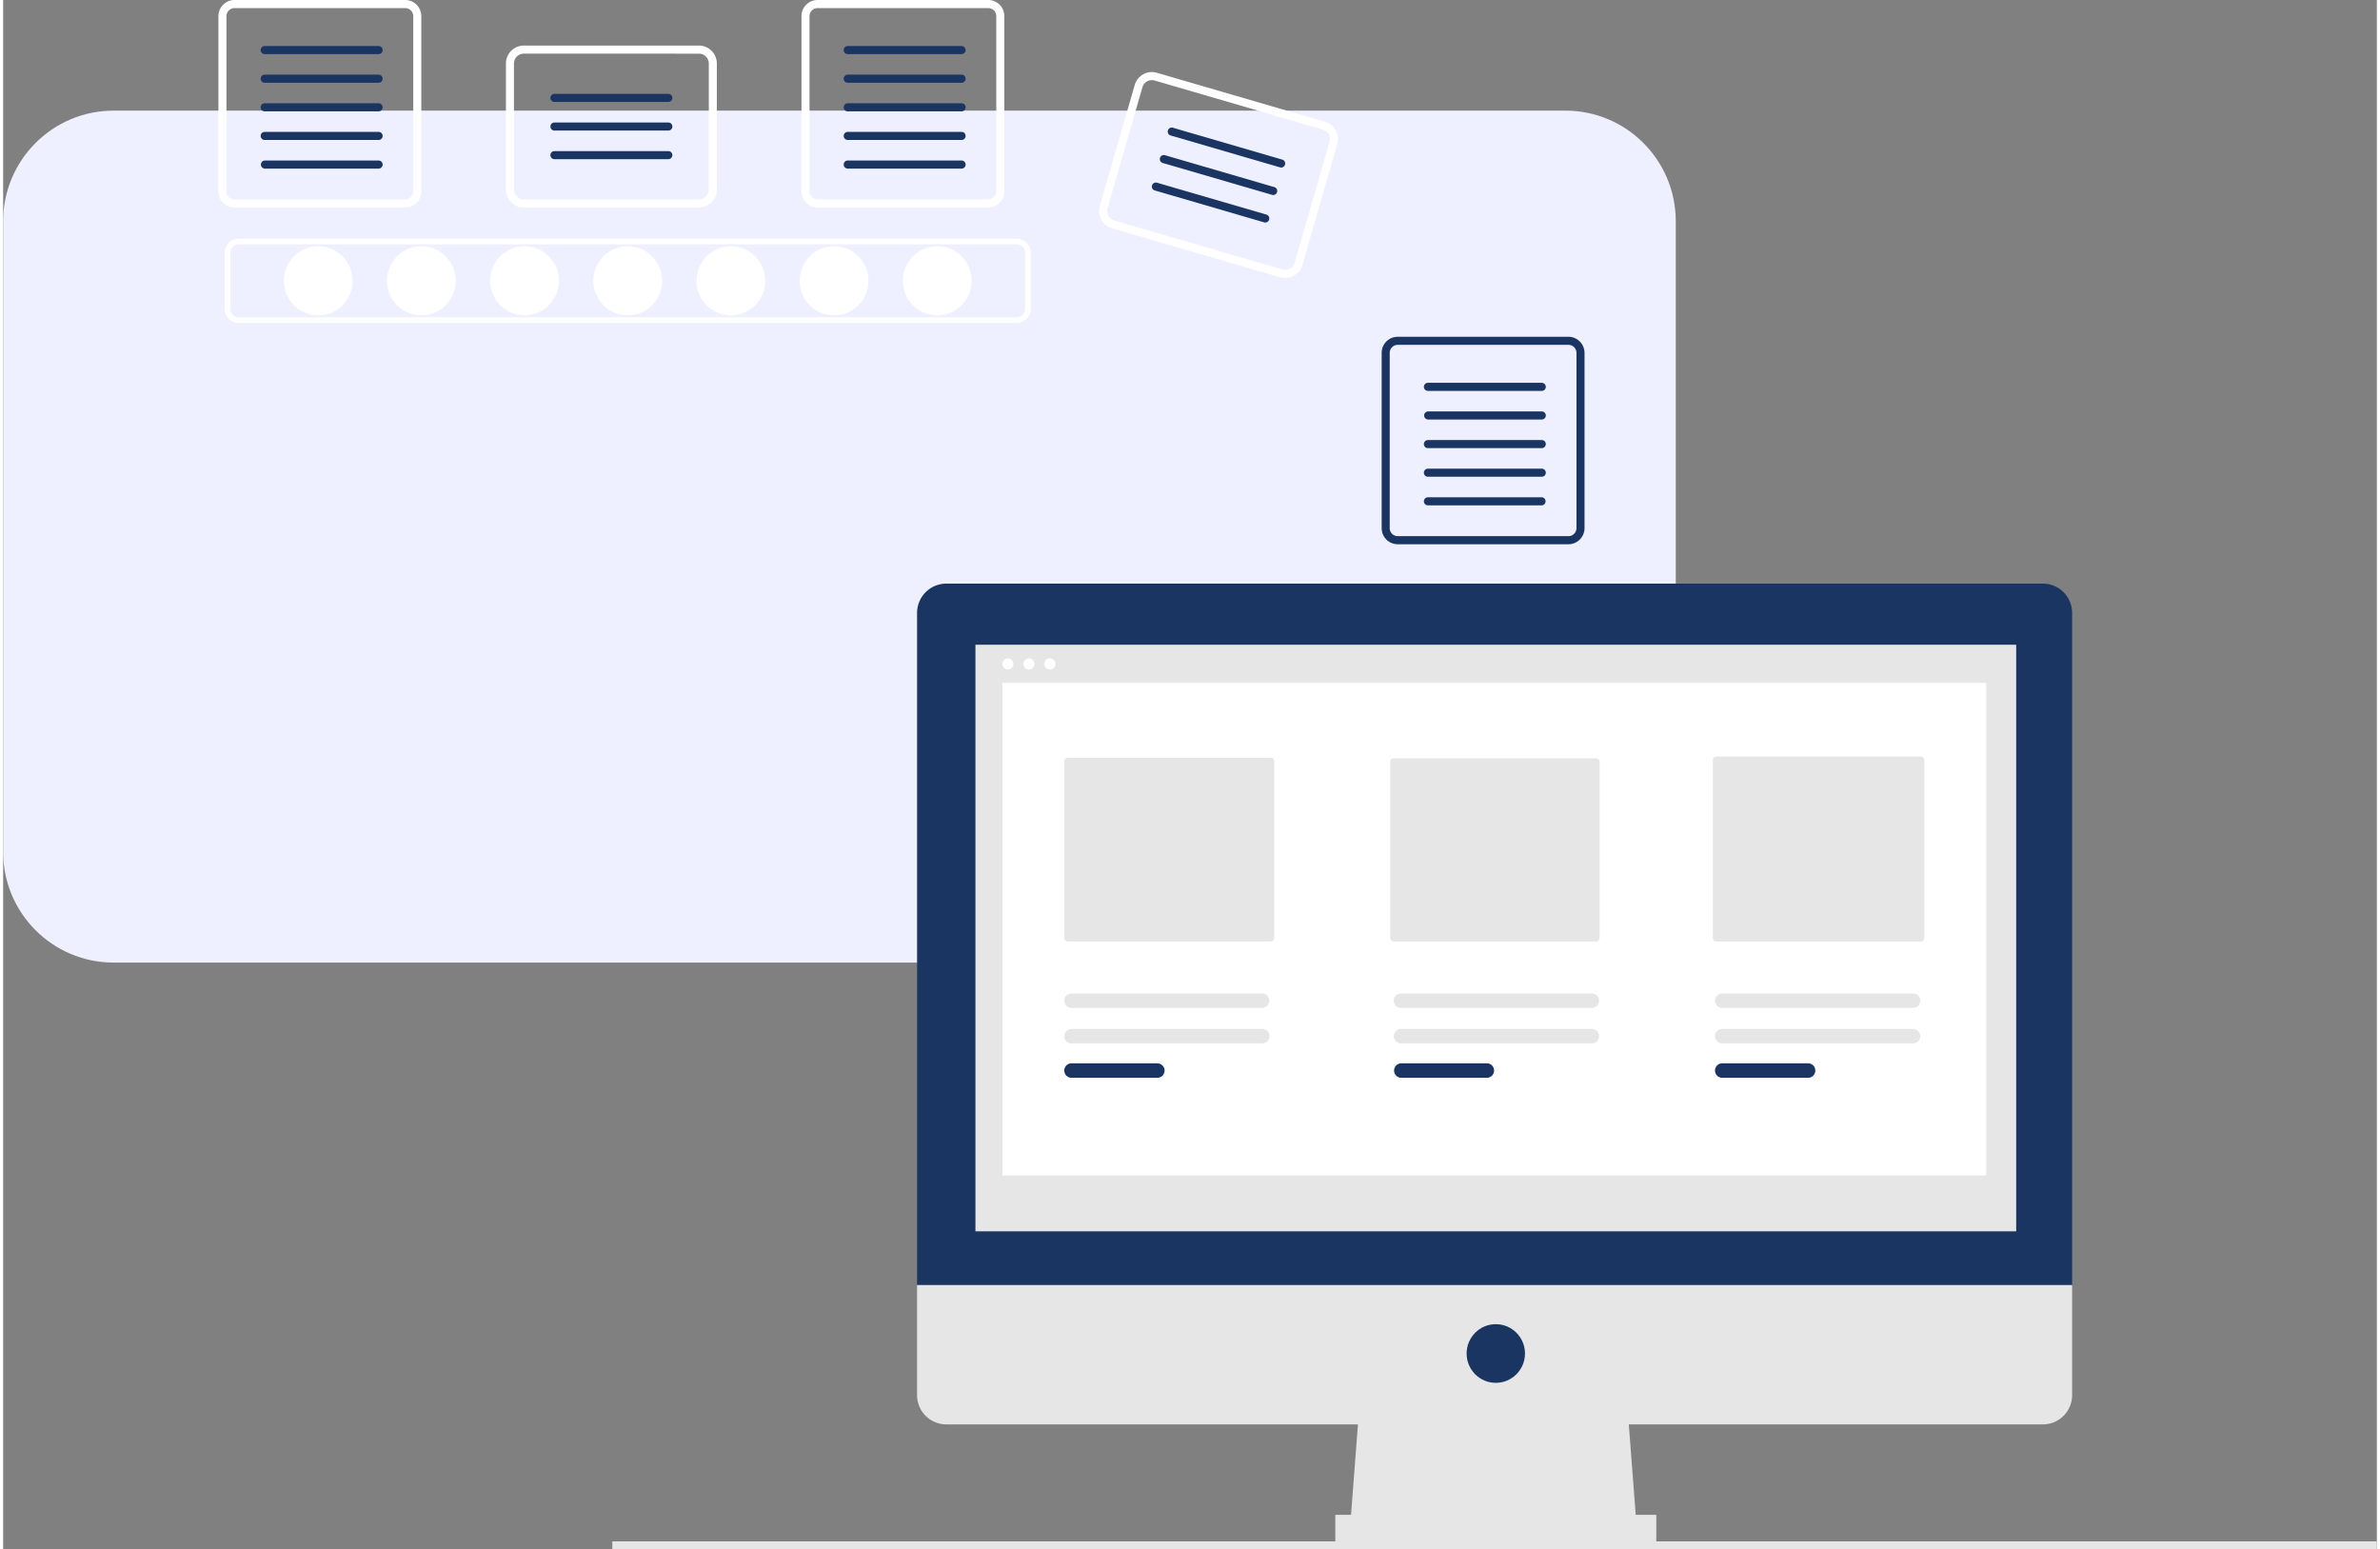
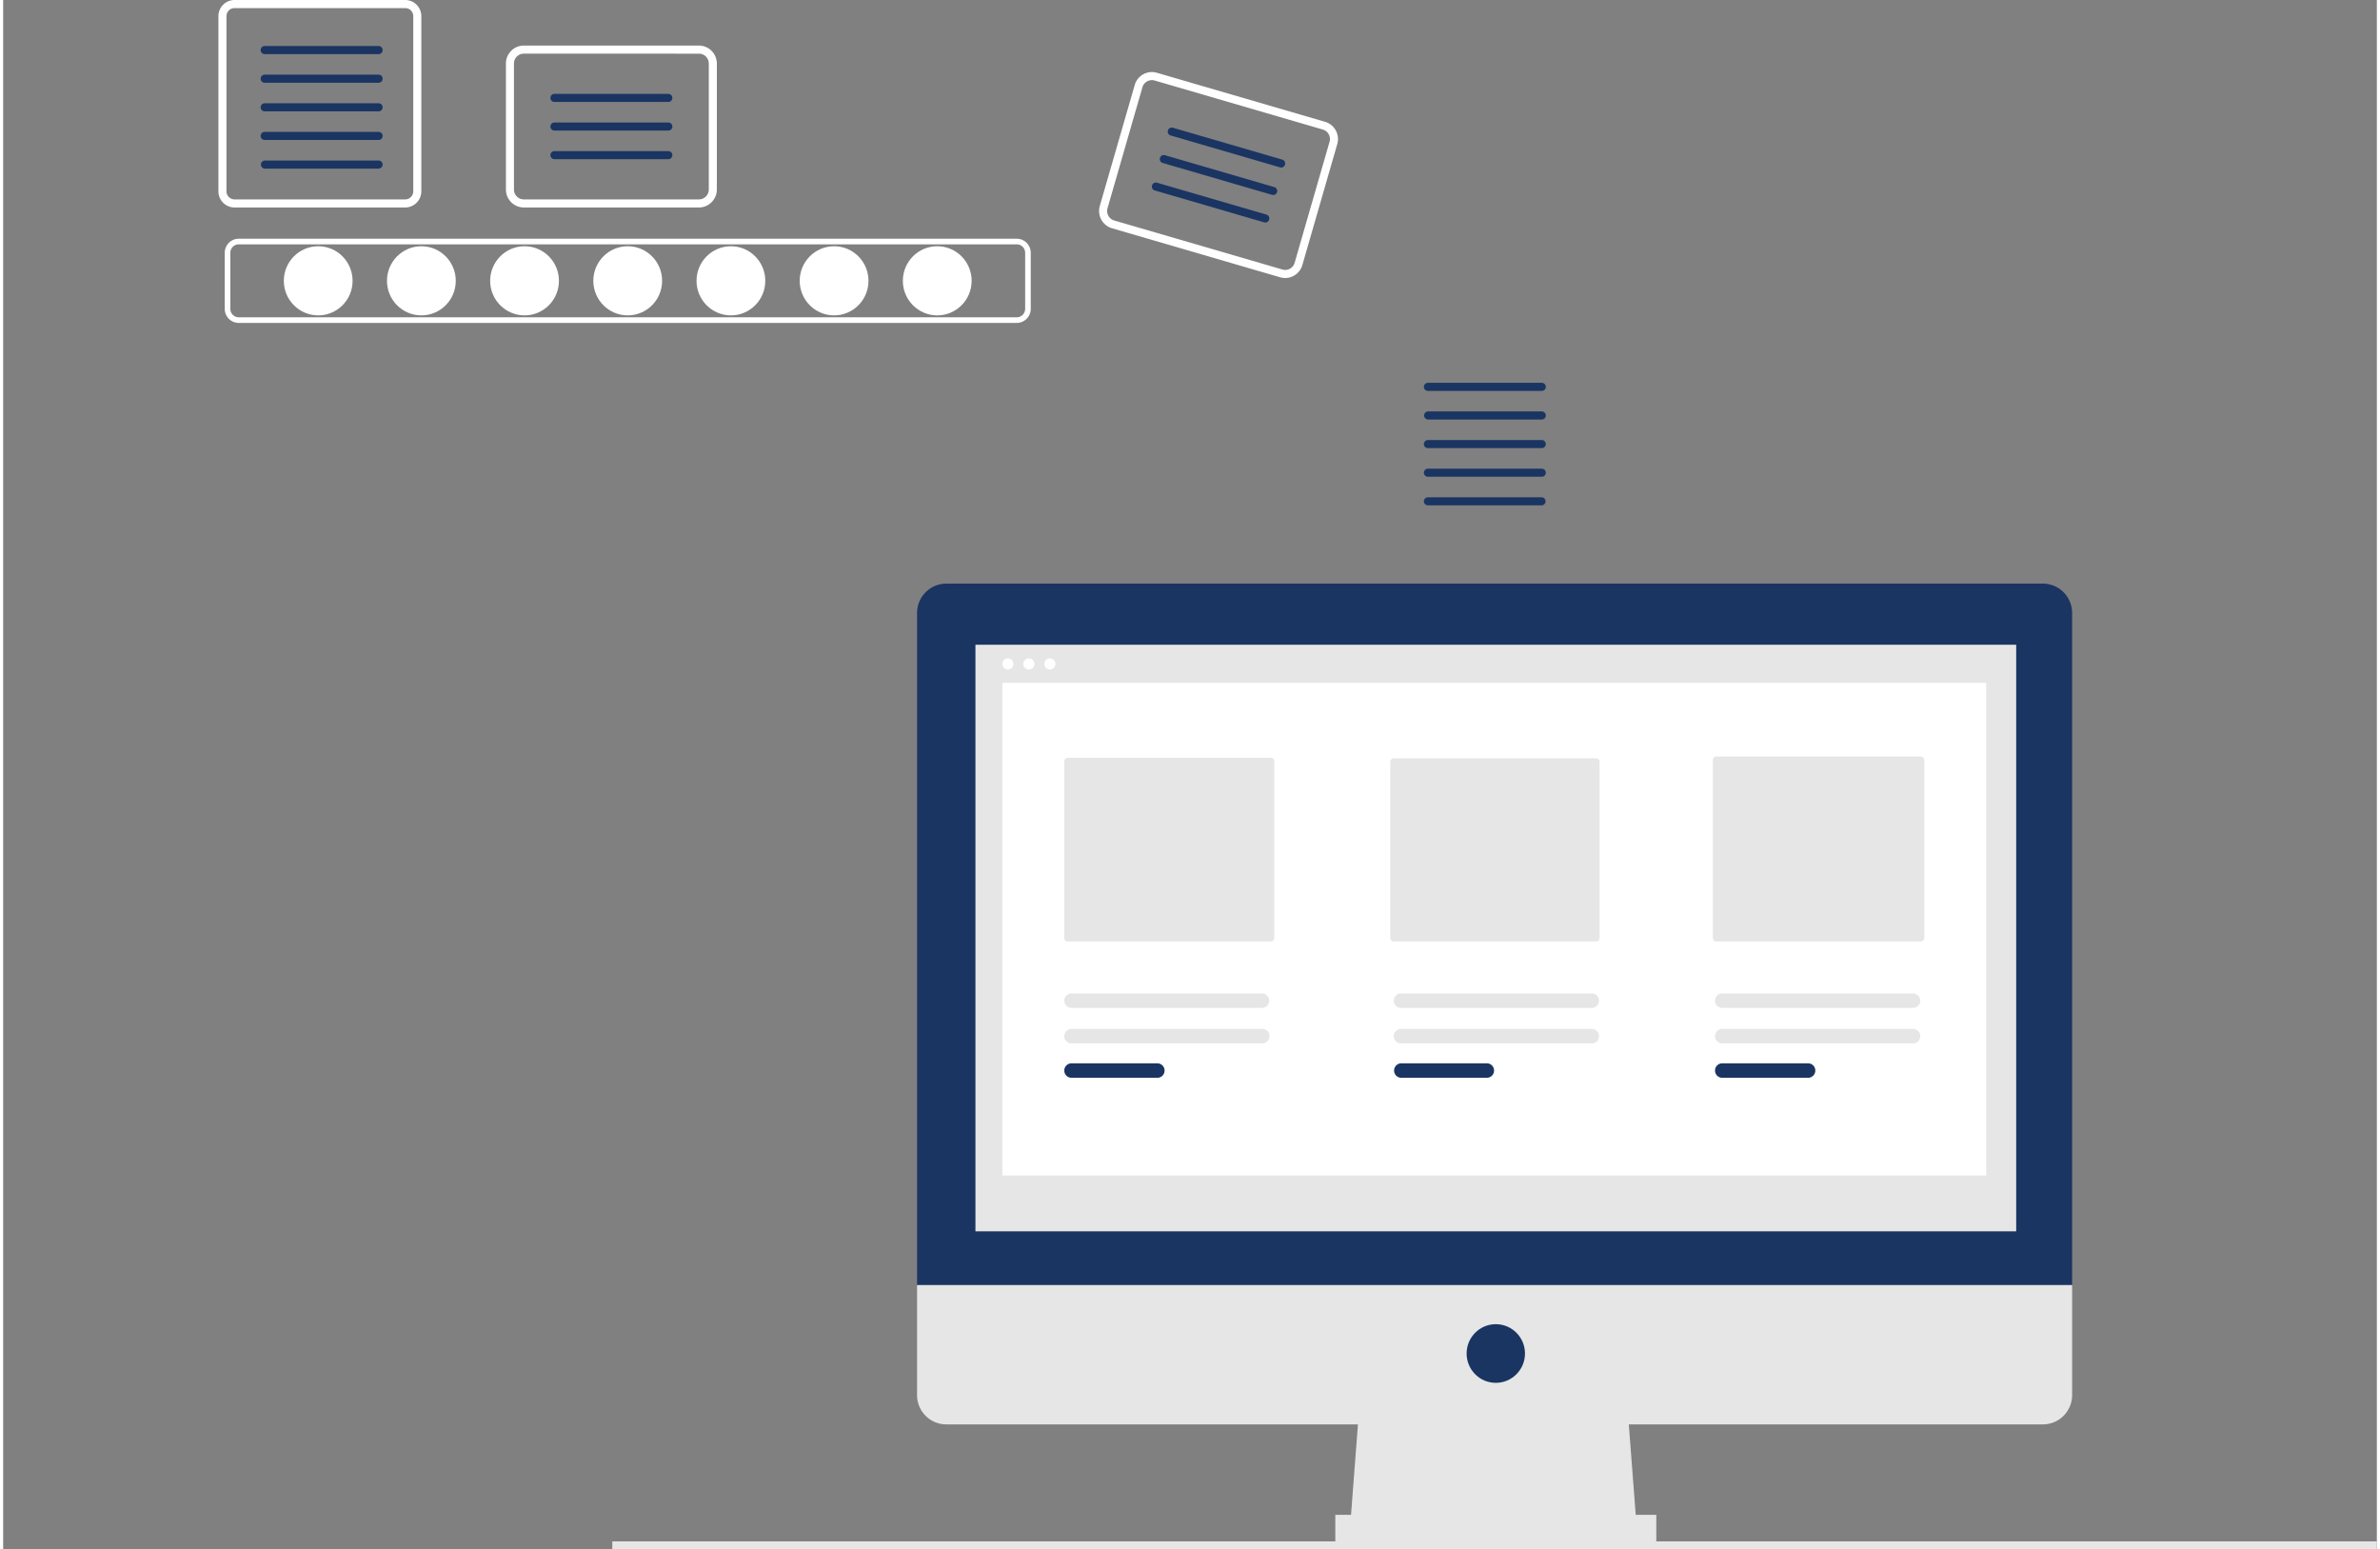
<svg xmlns="http://www.w3.org/2000/svg" width="378" height="246" viewBox="0 0 377 246">
  <rect x="0" y="0" width="377" height="246" fill="#808080" stroke="none" />
  <defs>
    <clipPath id="a">
      <path d="M34.191 0H67v33H34.191zm0 0" />
    </clipPath>
  </defs>
-   <path d="M17.535 17.57h230.582c9.688 0 17.535 7.867 17.535 17.575V135.3c0 9.703-7.847 17.57-17.535 17.57H17.535C7.852 152.871 0 145.004 0 135.301V35.145C0 25.437 7.852 17.57 17.535 17.57zm0 0" fill="#eef0ff" />
  <path d="M50.04 50.086c3.015 0 5.46-2.457 5.46-5.488 0-3.032-2.445-5.493-5.46-5.493-3.017 0-5.462 2.461-5.462 5.493 0 3.03 2.445 5.488 5.461 5.488zm16.382 0c3.02 0 5.465-2.457 5.465-5.488 0-3.032-2.446-5.493-5.465-5.493-3.016 0-5.461 2.461-5.461 5.493 0 3.03 2.445 5.488 5.46 5.488zm16.391 0c3.015 0 5.46-2.457 5.46-5.488 0-3.032-2.445-5.493-5.46-5.493-3.02 0-5.465 2.461-5.465 5.493 0 3.03 2.445 5.488 5.465 5.488zm16.387 0c3.015 0 5.46-2.457 5.46-5.488 0-3.032-2.445-5.493-5.46-5.493-3.02 0-5.466 2.461-5.466 5.493 0 3.03 2.446 5.488 5.465 5.488zm16.386 0c3.016 0 5.46-2.457 5.46-5.488 0-3.032-2.444-5.493-5.46-5.493s-5.461 2.461-5.461 5.493c0 3.03 2.445 5.488 5.46 5.488zm16.387 0c3.02 0 5.464-2.457 5.464-5.488 0-3.032-2.445-5.493-5.464-5.493-3.016 0-5.461 2.461-5.461 5.493 0 3.03 2.445 5.488 5.46 5.488zm16.387 0c3.015 0 5.46-2.457 5.46-5.488 0-3.032-2.445-5.493-5.46-5.493-3.02 0-5.465 2.461-5.465 5.493 0 3.03 2.445 5.488 5.464 5.488zm0 0" fill="#fff" />
  <path d="M160.984 51.285H37.414a2.245 2.245 0 01-1.57-.656 2.27 2.27 0 01-.653-1.578v-8.903c.004-.593.239-1.16.653-1.582a2.224 2.224 0 011.57-.652h123.57c.59 0 1.157.234 1.57.652.419.422.653.989.653 1.582v8.903a2.236 2.236 0 01-2.223 2.234zm-123.57-12.48a1.338 1.338 0 00-1.332 1.343v8.903a1.336 1.336 0 001.332 1.34h123.57c.356 0 .692-.145.942-.395s.39-.59.394-.945v-8.903a1.366 1.366 0 00-.394-.949 1.33 1.33 0 00-.942-.394zm0 0" fill="#fff" />
  <g clip-path="url(#a)">
    <path d="M63.86 1.285c.34 0 .663.133.902.375.238.242.375.567.375.906v27.817a1.287 1.287 0 01-1.278 1.285H36.746a1.287 1.287 0 01-1.277-1.285V2.566c0-.34.136-.664.375-.906.242-.242.566-.375.902-.375zm0-1.285H36.745a2.54 2.54 0 00-1.805.754c-.48.48-.75 1.133-.75 1.812v27.817c0 .68.27 1.336.75 1.816s1.13.75 1.805.75H63.86c.676 0 1.328-.27 1.805-.75.48-.48.75-1.136.75-1.816V2.566c0-.68-.27-1.332-.75-1.816A2.545 2.545 0 0063.86 0zm0 0" fill="#fff" />
  </g>
  <path d="M59.629 8.594H41.543a.657.657 0 01-.246-.047.617.617 0 01-.348-.348.604.604 0 01-.05-.246c0-.086.015-.168.05-.246a.634.634 0 01.137-.21.676.676 0 01.457-.188h18.086c.086 0 .168.015.246.05a.617.617 0 01.348.348.66.66 0 01.05.246c0 .082-.02.168-.05.246a.574.574 0 01-.141.207.628.628 0 01-.453.188zm0 4.546H41.543a.624.624 0 01-.594-.395.604.604 0 01-.05-.245.676.676 0 01.188-.457.676.676 0 01.456-.188h18.086c.086 0 .168.016.246.051a.617.617 0 01.348.348.66.66 0 01.05.246c0 .082-.02.168-.05.246a.574.574 0 01-.141.207.574.574 0 01-.207.14.657.657 0 01-.246.048zm0 4.544H41.543a.657.657 0 01-.457-.184.676.676 0 01-.188-.457.676.676 0 01.188-.457.657.657 0 01.457-.184h18.086a.66.66 0 01.246.047.617.617 0 01.348.348.66.66 0 01.05.246.66.66 0 01-.191.457.617.617 0 01-.207.137.657.657 0 01-.246.047zm0 4.546H41.543a.676.676 0 01-.457-.188.676.676 0 01-.188-.456c0-.082.016-.168.051-.246a.617.617 0 01.348-.348.657.657 0 01.246-.047h18.086a.66.66 0 01.246.047.574.574 0 01.207.14.66.66 0 01.191.454.66.66 0 01-.191.457.617.617 0 01-.207.137.591.591 0 01-.246.05zm0 4.547h-18.09a.644.644 0 010-1.285h18.09a.642.642 0 010 1.285zm0 0" fill="#1a3562" />
-   <path d="M156.457 1.285a1.277 1.277 0 011.277 1.281v27.817c0 .34-.132.668-.375.906a1.265 1.265 0 01-.902.379h-27.11c-.34 0-.663-.137-.902-.379a1.27 1.27 0 01-.375-.906V2.566a1.277 1.277 0 011.278-1.28zm0-1.285h-27.11c-.679 0-1.327.27-1.808.754a2.576 2.576 0 00-.746 1.812v27.817c0 .68.27 1.336.746 1.816.48.48 1.129.75 1.809.75h27.109c.68 0 1.328-.27 1.809-.75.476-.48.746-1.136.746-1.816V2.566c0-.68-.27-1.332-.746-1.816a2.554 2.554 0 00-1.809-.75zm0 0" fill="#fff" />
-   <path d="M152.23 8.594h-18.09a.628.628 0 01-.453-.188.574.574 0 01-.14-.207.671.671 0 010-.492.617.617 0 01.348-.348.591.591 0 01.246-.05h18.09a.65.65 0 01.449.191.648.648 0 010 .902.637.637 0 01-.45.192zm0 4.546h-18.09a.657.657 0 01-.245-.046.574.574 0 01-.208-.14.574.574 0 01-.14-.208.671.671 0 010-.492.624.624 0 01.348-.348.591.591 0 01.246-.05h18.09c.167.003.328.07.449.19a.648.648 0 010 .907.65.65 0 01-.45.188zm0 4.544h-18.09a.657.657 0 01-.245-.047.617.617 0 01-.348-.348.656.656 0 01.14-.703.617.617 0 01.208-.137.657.657 0 01.246-.047h18.09a.633.633 0 01.632.641.633.633 0 01-.633.64zm0 4.546h-18.09a.591.591 0 01-.245-.05.617.617 0 01-.348-.348.657.657 0 010-.492.574.574 0 01.14-.207.574.574 0 01.208-.14.657.657 0 01.246-.048h18.09a.65.65 0 01.449.188.655.655 0 010 .906.654.654 0 01-.45.191zm-.003 4.547h-18.09a.659.659 0 01-.453-.187.657.657 0 010-.91.642.642 0 01.453-.188h18.09a.642.642 0 01.45 1.098.642.642 0 01-.45.187zm96.378 27.989a1.287 1.287 0 011.277 1.285v27.816c0 .34-.136.664-.374.906a1.261 1.261 0 01-.903.375h-27.113a1.275 1.275 0 01-1.273-1.28V56.05a1.283 1.283 0 011.273-1.285zm0-1.282h-27.113a2.552 2.552 0 00-2.55 2.567v27.816a2.552 2.552 0 002.55 2.566h27.113c.676 0 1.329-.269 1.805-.75a2.58 2.58 0 00.75-1.816V56.051c0-.68-.27-1.336-.75-1.817a2.545 2.545 0 00-1.805-.75zm0 0" fill="#1a3562" />
  <path d="M244.375 62.082h-18.086a.676.676 0 01-.457-.188.676.676 0 01-.187-.456.61.61 0 01.05-.247.617.617 0 01.348-.347.657.657 0 01.246-.047h18.086a.642.642 0 01.45 1.094.64.64 0 01-.45.191zm-.004 4.543h-18.086a.644.644 0 010-1.285h18.086a.642.642 0 010 1.285zm.004 4.543h-18.09a.651.651 0 01-.242-.047.617.617 0 01-.348-.348.604.604 0 01-.05-.246c0-.086.015-.168.05-.246a.634.634 0 01.137-.21.676.676 0 01.453-.188h18.09a.646.646 0 01.637.644c0 .168-.07.332-.188.45a.63.63 0 01-.449.191zm0 4.547h-18.086a.624.624 0 01-.594-.395.604.604 0 01-.05-.246c0-.086.015-.168.05-.246a.634.634 0 01.137-.21.676.676 0 01.457-.188h18.086a.64.64 0 01.45.191.642.642 0 01-.45 1.094zm0 4.543h-18.086a.657.657 0 01-.457-.184.676.676 0 01-.187-.457.676.676 0 01.188-.457.657.657 0 01.457-.184h18.085a.642.642 0 010 1.281zm0 0" fill="#1a3562" />
  <path d="M110.512 32.95h-27.82a2.83 2.83 0 01-2.008-.837 2.86 2.86 0 01-.832-2.015V10.09c0-.754.3-1.48.832-2.016a2.829 2.829 0 012.007-.836h27.82c.755 0 1.473.301 2.005.836a2.87 2.87 0 01.836 2.016v20.008a2.864 2.864 0 01-.836 2.015 2.82 2.82 0 01-2.004.836zM82.692 8.522a1.564 1.564 0 00-1.563 1.567v20.008a1.566 1.566 0 001.562 1.57h27.82c.415 0 .81-.168 1.102-.461.293-.293.457-.691.461-1.11V10.09a1.6 1.6 0 00-.46-1.11 1.555 1.555 0 00-1.102-.457zm0 0" fill="#fff" />
  <path d="M105.645 16.191h-18.09a.65.65 0 01-.45-.187.655.655 0 010-.906.633.633 0 01.45-.188h18.09a.6.6 0 01.246.047.617.617 0 01.347.348.656.656 0 010 .492.628.628 0 01-.14.207.574.574 0 01-.207.14.671.671 0 01-.246.047zm0 4.543h-18.09a.633.633 0 01-.633-.64.633.633 0 01.633-.64h18.09c.082 0 .168.015.246.046a.574.574 0 01.207.14.628.628 0 01.187.454.657.657 0 01-.047.246.617.617 0 01-.348.348.671.671 0 01-.245.046zm0 4.547h-18.09a.654.654 0 01-.45-.191.648.648 0 010-.906.65.65 0 01.45-.188h18.09c.082 0 .168.016.246.047a.574.574 0 01.207.14.628.628 0 01.187.454.644.644 0 01-.64.645zm0 0" fill="#1a3562" />
  <path d="M202.828 44.04l-26.719-7.79a2.842 2.842 0 01-1.695-1.367 2.87 2.87 0 01-.242-2.168l5.547-19.215a2.85 2.85 0 011.355-1.703 2.818 2.818 0 012.16-.242l26.72 7.789c.722.21 1.331.699 1.694 1.363a2.87 2.87 0 01.243 2.168l-5.547 19.219a2.841 2.841 0 01-3.516 1.945zm-19.95-31.255a1.556 1.556 0 00-1.187.137 1.55 1.55 0 00-.746.933l-5.547 19.22a1.57 1.57 0 001.066 1.941l26.72 7.789a1.557 1.557 0 001.934-1.07l5.546-19.215a1.57 1.57 0 00-1.066-1.945zm0 0" fill="#fff" />
  <path d="M202.797 26.578l-17.371-5.062a.636.636 0 01-.383-.305.663.663 0 01-.05-.488.636.636 0 01.788-.438l17.371 5.063a.636.636 0 01.438.793.643.643 0 01-.305.386.626.626 0 01-.488.051zm-1.257 4.367l-17.372-5.062a.61.61 0 01-.223-.117.583.583 0 01-.16-.192.567.567 0 01-.074-.238.605.605 0 01.02-.25.706.706 0 01.113-.223.76.76 0 01.191-.16.652.652 0 01.485-.055l17.375 5.067c.164.047.3.156.382.305a.661.661 0 01.051.488.636.636 0 01-.789.437zm-1.263 4.368l-17.37-5.067a.636.636 0 01-.438-.793.636.636 0 01.793-.437l17.37 5.062a.627.627 0 01.384.309.626.626 0 01.05.488.634.634 0 01-.79.438zm0 0" fill="#1a3562" />
  <path d="M377 244.793H96.75V246H377zm-117.531-1.891h-45.57l1.542-20.183h42.485zm0 0" fill="#e6e6e6" />
  <path d="M262.559 240.574h-50.98v4.656h50.98zm0 0" fill="#e6e6e6" />
  <path d="M323.965 92.688H149.789c-1.23 0-2.41.492-3.277 1.367a4.66 4.66 0 00-1.36 3.293V204.09h183.45V97.348c0-.614-.122-1.22-.356-1.782a4.589 4.589 0 00-1.004-1.511 4.619 4.619 0 00-3.277-1.368zm0 0" fill="#1a3562" />
  <path d="M145.152 204.086v17.469a4.64 4.64 0 002.863 4.3 4.593 4.593 0 001.774.356h174.176c1.23 0 2.41-.492 3.277-1.363a4.666 4.666 0 001.36-3.293v-17.47zM319.719 102.39H154.422v93.157h165.297zm0 0" fill="#e6e6e6" />
  <path d="M237.066 219.613c2.563 0 4.637-2.086 4.637-4.656 0-2.574-2.074-4.66-4.637-4.66-2.558 0-4.632 2.086-4.632 4.66 0 2.57 2.074 4.656 4.632 4.656zm0 0" fill="#1a3562" />
  <path d="M159.578 106.324a.881.881 0 00.879-.883.879.879 0 10-1.758 0c0 .489.39.883.88.883zm3.336 0a.881.881 0 00.879-.883.881.881 0 10-1.762 0c0 .489.395.883.883.883zm3.336 0a.882.882 0 10.002-1.764.882.882 0 00-.002 1.764zm148.707 2.121H158.699v78.235h156.258zm0 0" fill="#fff" />
  <path d="M169.082 120.348a.554.554 0 00-.55.554v28.063c0 .148.058.289.16.394.105.102.245.16.39.16h32.246a.56.56 0 00.39-.16.573.573 0 00.165-.394v-28.063a.556.556 0 00-.164-.39.547.547 0 00-.39-.164zm51.773.09a.553.553 0 00-.554.554v27.973a.553.553 0 00.164.39.54.54 0 00.39.165H253a.554.554 0 00.55-.555v-27.973a.569.569 0 00-.16-.394.567.567 0 00-.39-.16zm51.235-.293a.547.547 0 00-.39.164.537.537 0 00-.16.39v28.266c0 .148.054.289.16.394a.56.56 0 00.39.16h32.476a.553.553 0 00.555-.554v-28.266a.556.556 0 00-.164-.39.54.54 0 00-.39-.164zM169.672 163.41c-.3 0-.59.121-.805.34a1.137 1.137 0 00-.332.809 1.139 1.139 0 001.137 1.148h30.32a1.15 1.15 0 001.14-1.148c0-.305-.12-.594-.335-.809a1.127 1.127 0 00-.805-.34zm0 0" fill="#e6e6e6" />
  <path d="M169.672 168.871a1.139 1.139 0 00-1.137 1.149c0 .304.117.593.332.812.215.211.504.332.805.336h13.652c.301-.004.594-.125.805-.336a1.15 1.15 0 00-.805-1.96zm0 0" fill="#1a3562" />
  <path d="M222.004 163.41c-.3 0-.594.121-.805.34a1.141 1.141 0 00-.336.809 1.15 1.15 0 001.14 1.148h30.317a1.141 1.141 0 001.14-1.148c0-.305-.12-.594-.331-.809a1.129 1.129 0 00-.809-.34zm0 0" fill="#e6e6e6" />
  <path d="M222.004 168.871a1.15 1.15 0 000 2.297h13.652c.301-.004.59-.125.805-.336.215-.219.332-.508.332-.812a1.139 1.139 0 00-1.137-1.148zm0 0" fill="#1a3562" />
  <path d="M273.027 163.41c-.304 0-.593.121-.808.34a1.154 1.154 0 000 1.621c.215.215.504.336.808.336h30.317c.3 0 .594-.121.808-.336a1.154 1.154 0 000-1.621 1.135 1.135 0 00-.808-.34zm-103.355-5.637a1.139 1.139 0 00-1.137 1.149 1.144 1.144 0 001.137 1.144h30.32a1.148 1.148 0 000-2.293zm52.332 0a1.15 1.15 0 00-1.14 1.148 1.148 1.148 0 001.14 1.145h30.316a1.141 1.141 0 001.14-1.144c0-.305-.12-.598-.331-.813a1.141 1.141 0 00-.809-.336zm51.023 0a1.141 1.141 0 00-1.14 1.149 1.141 1.141 0 001.14 1.145h30.317c.3 0 .594-.122.808-.337a1.16 1.16 0 00.332-.808c0-.305-.12-.598-.332-.813a1.148 1.148 0 00-.808-.336zm0 0" fill="#e6e6e6" />
  <path d="M273.027 168.871a1.141 1.141 0 00-1.14 1.149c0 .304.12.593.332.812.215.211.504.332.808.336h13.649c.304-.004.594-.125.808-.336a1.163 1.163 0 000-1.625 1.141 1.141 0 00-.808-.336zm0 0" fill="#1a3562" />
</svg>